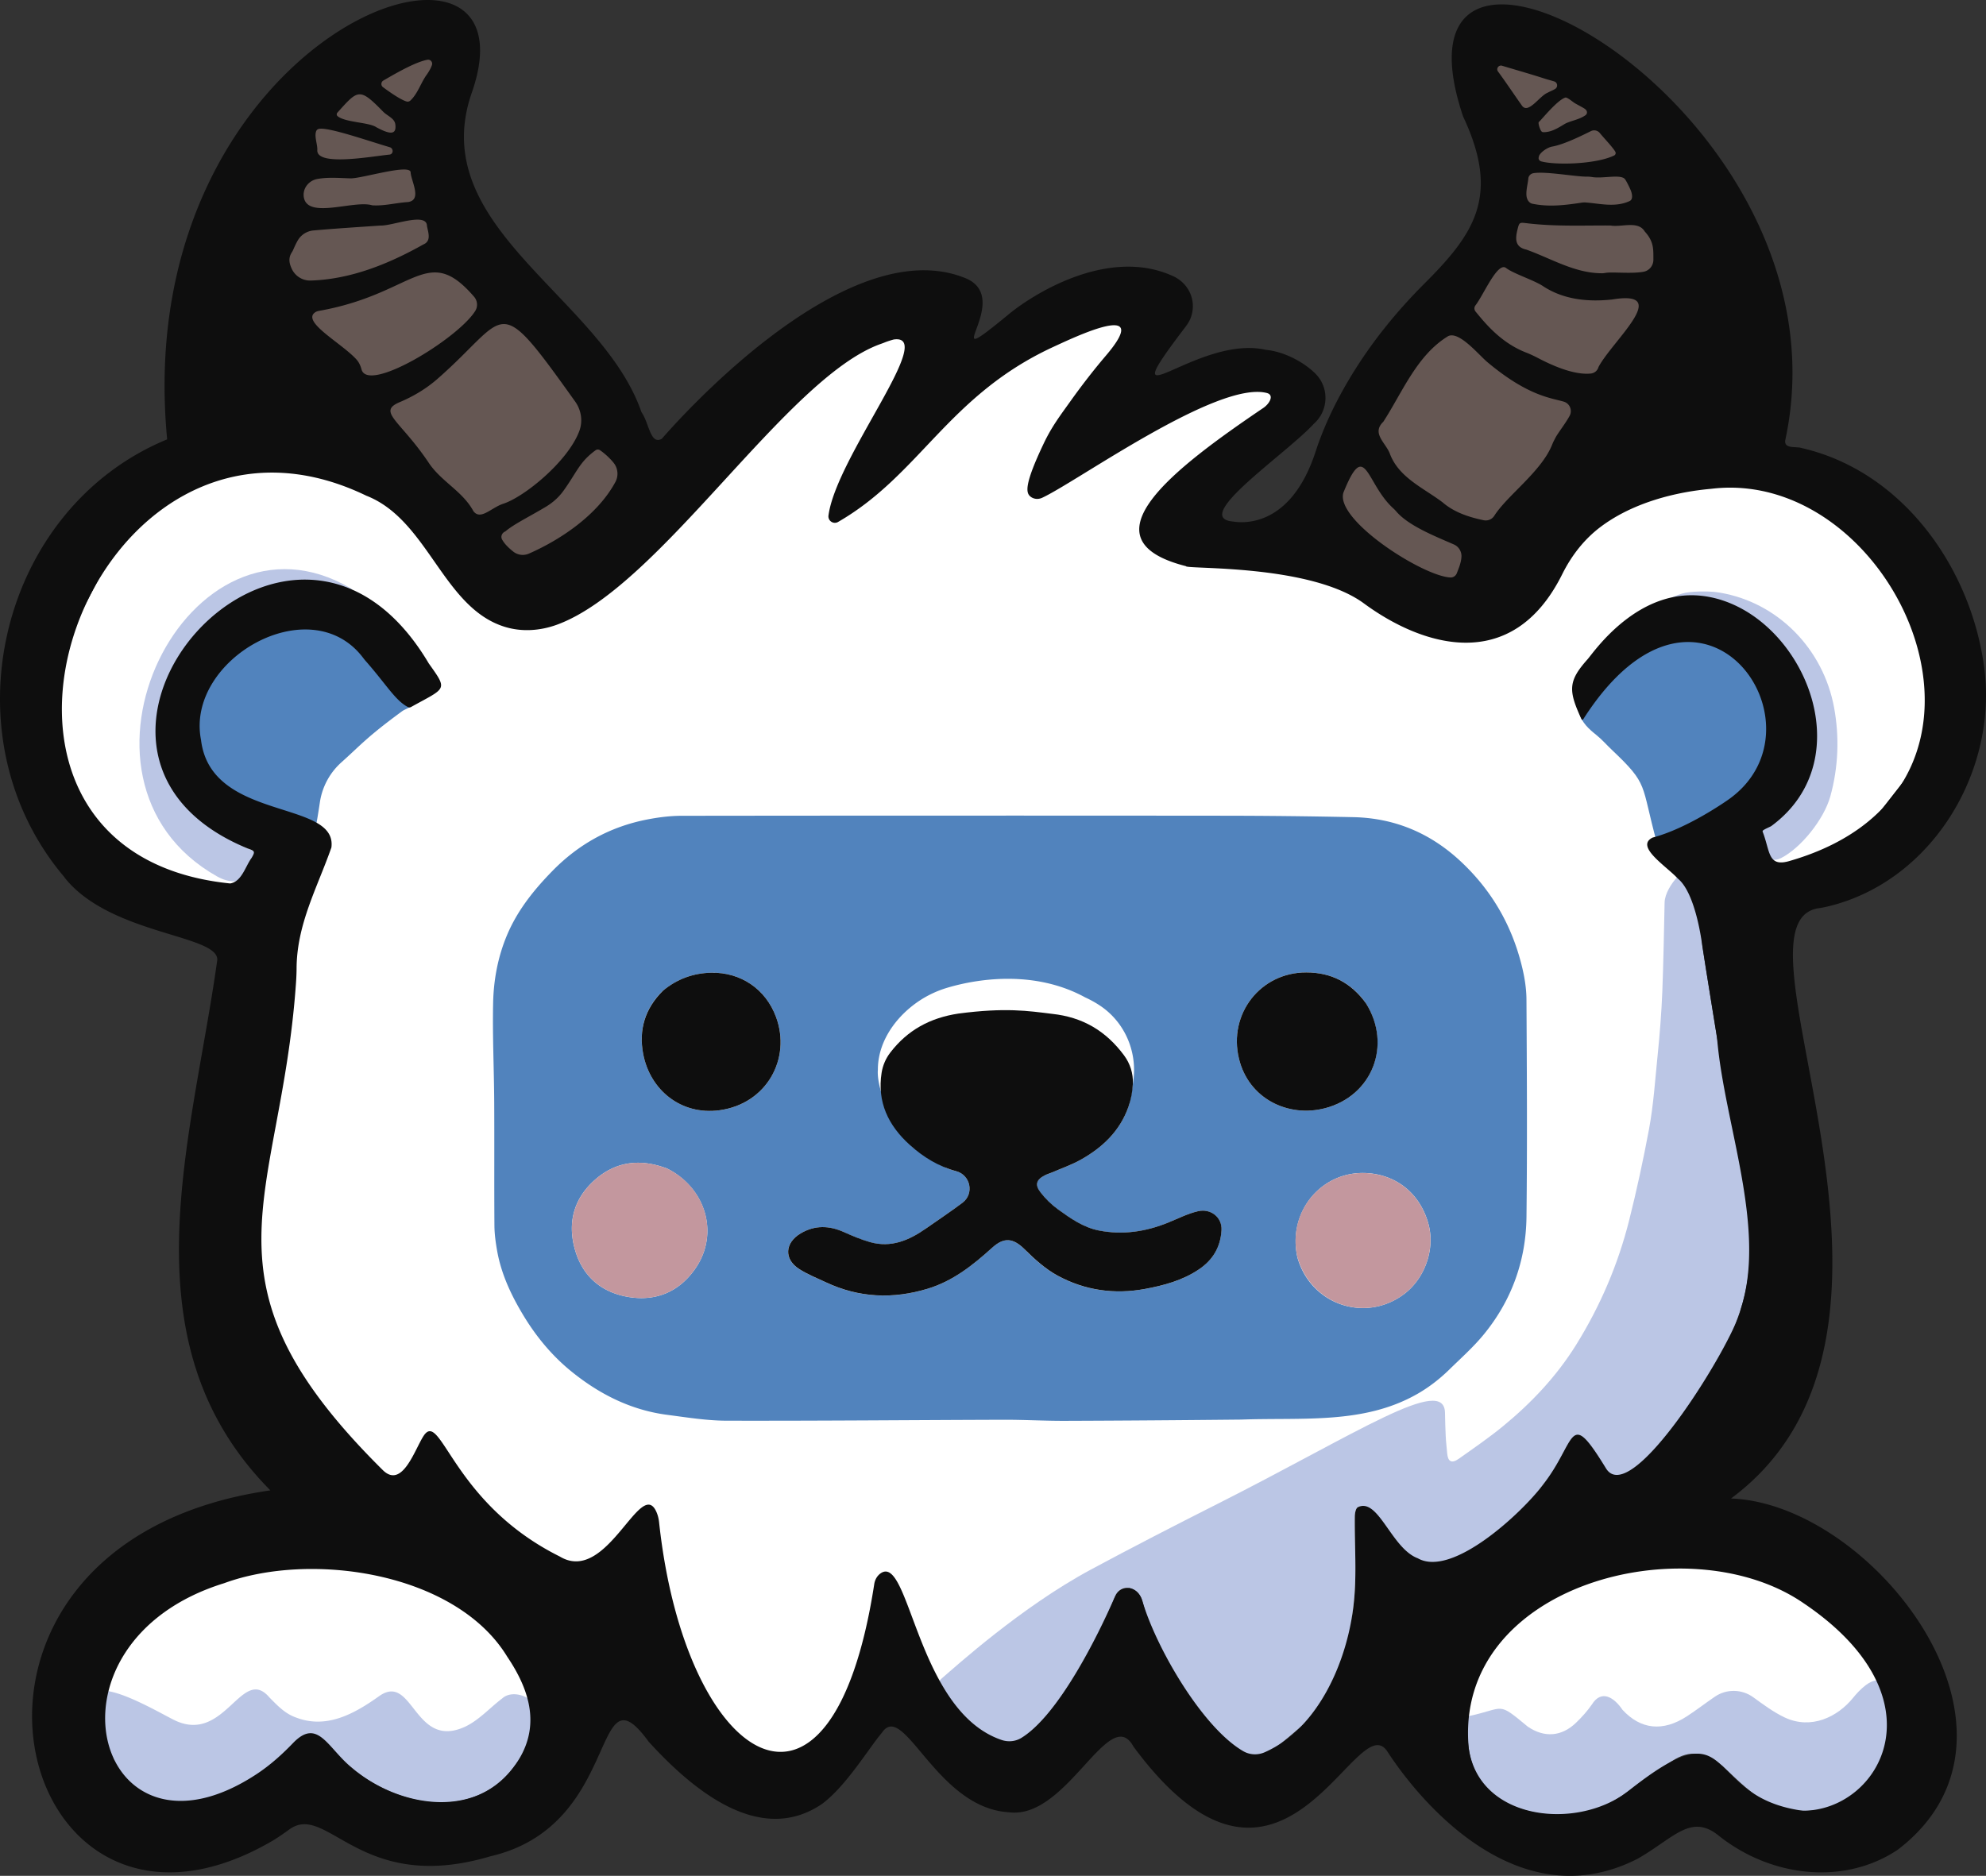
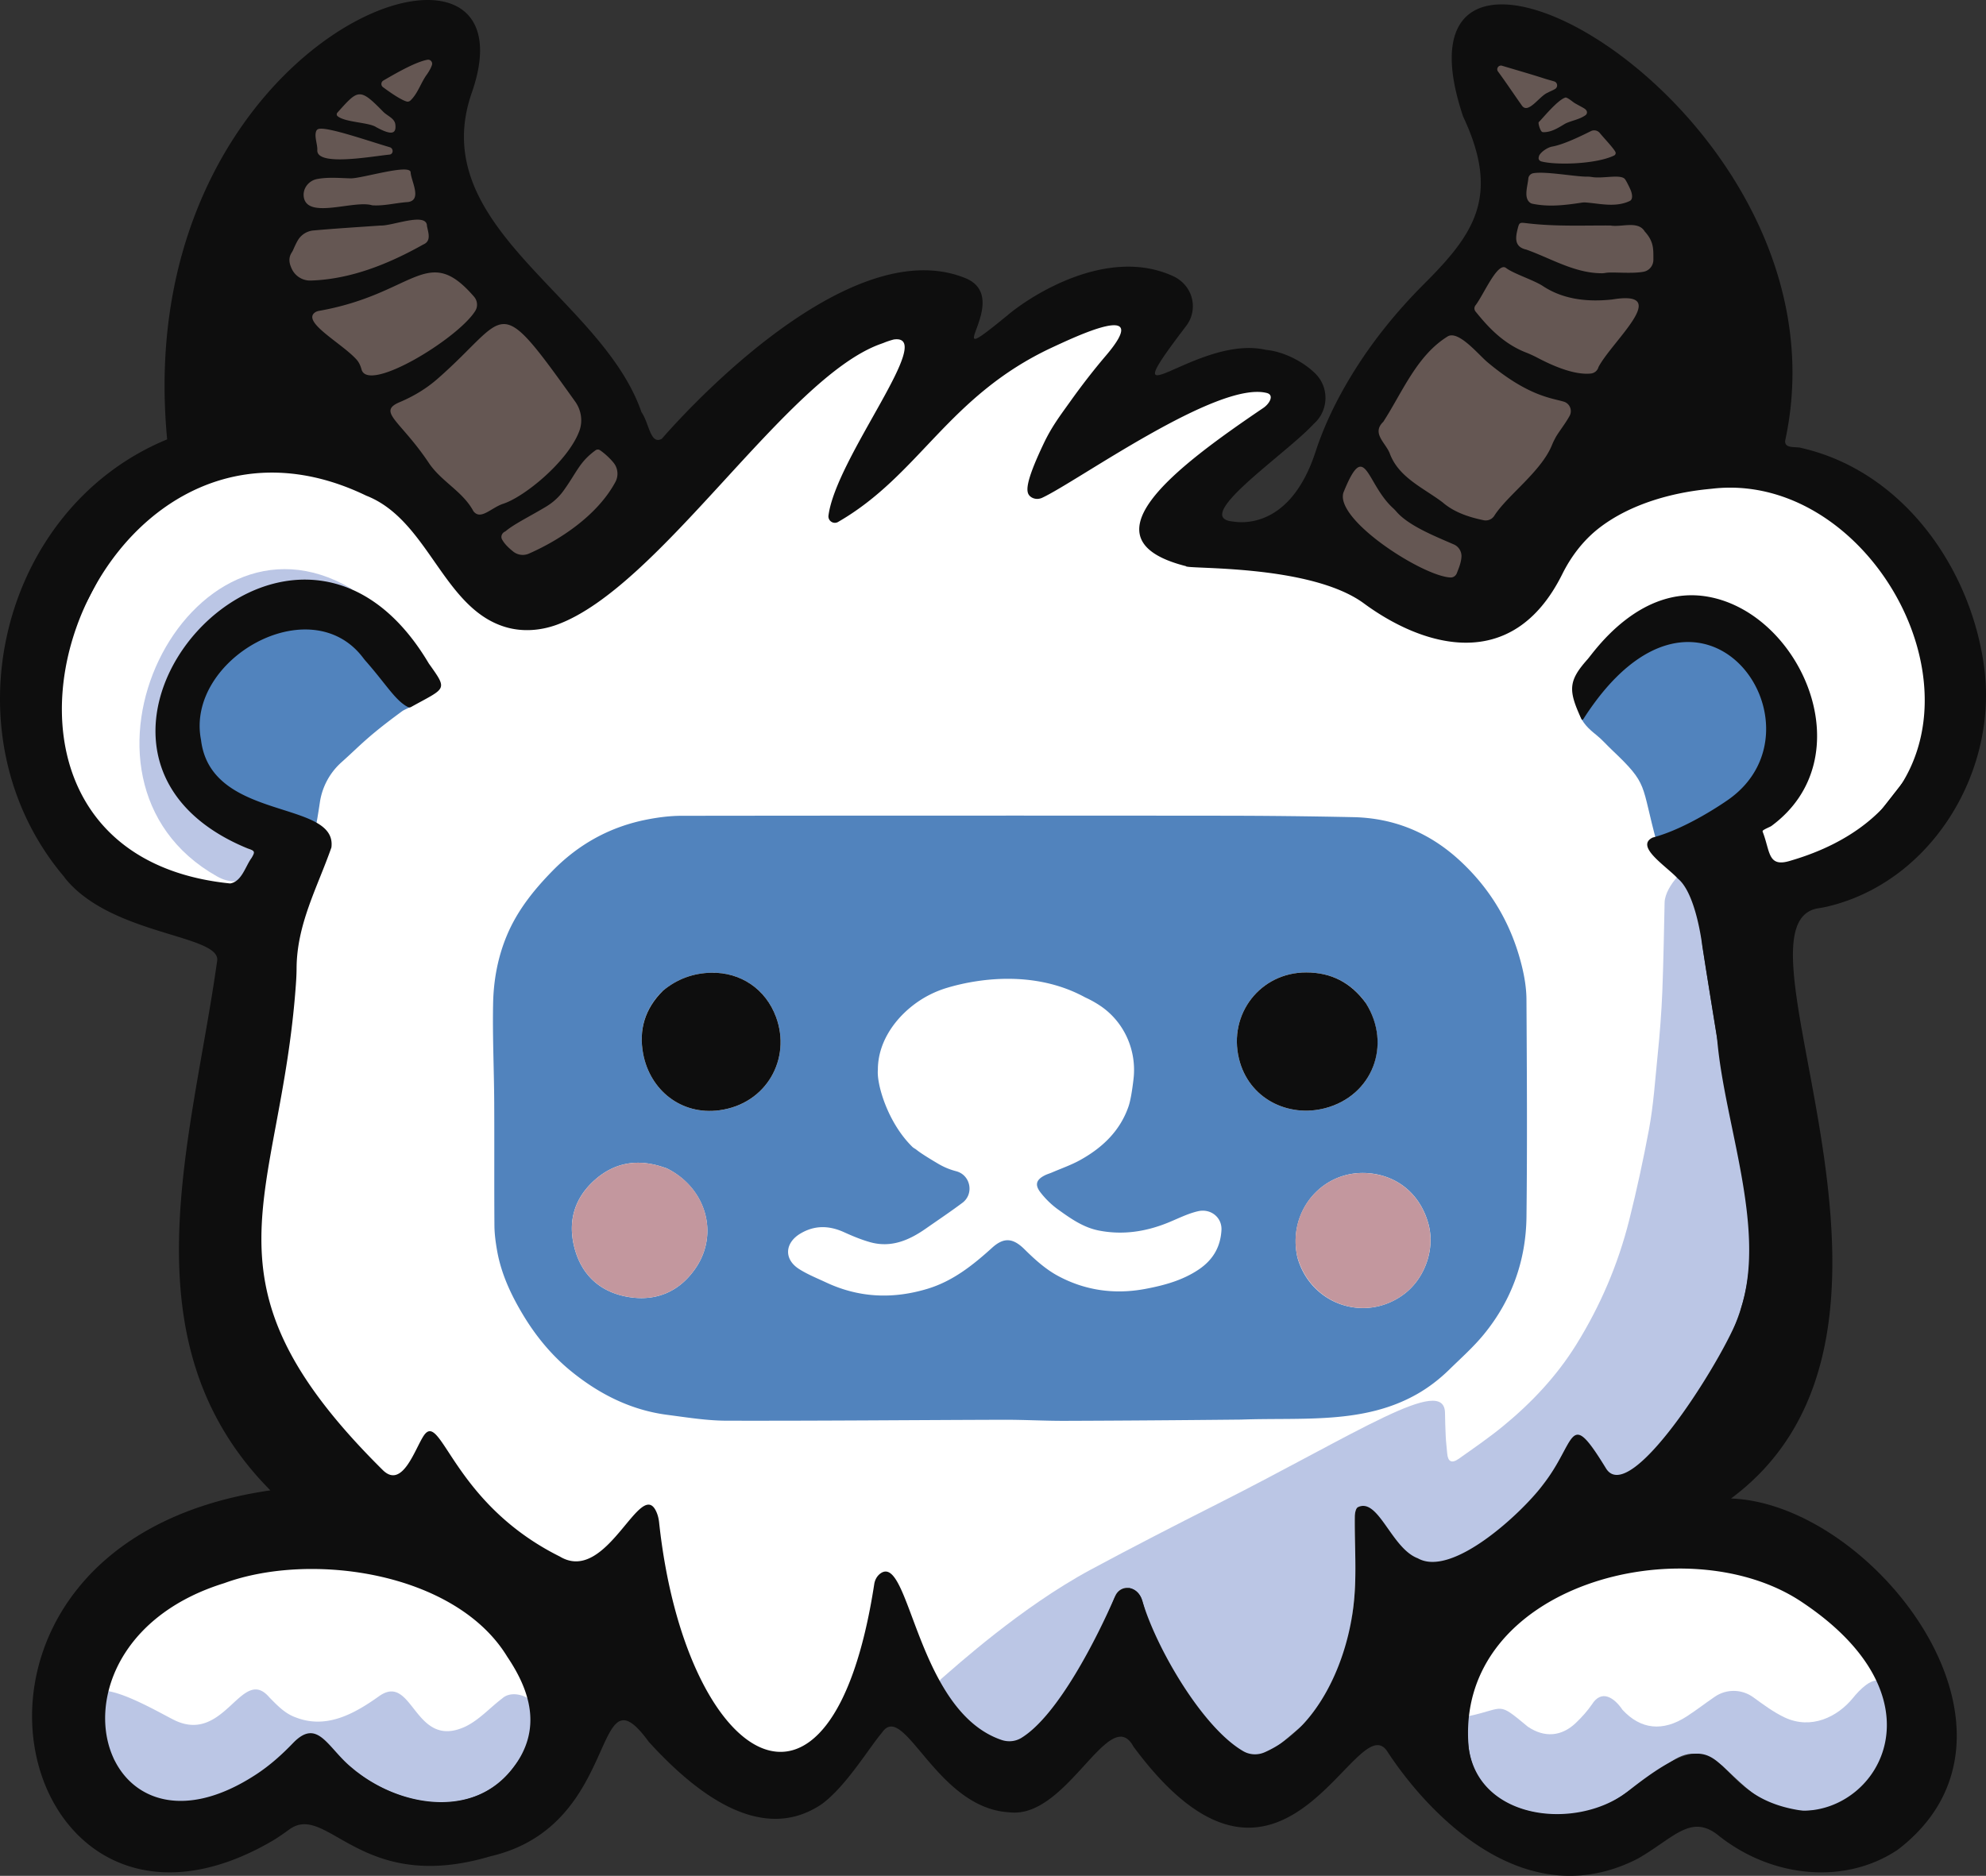
<svg xmlns="http://www.w3.org/2000/svg" version="1.1" id="Layer_1" x="0" y="0" style="enable-background:new 0 0 1012 961" xml:space="preserve" viewBox="3.76 7.02 1004.88 949.32">
  <rect x="3.76" y="7.02" width="1004.88" height="949.32" fill="#333333" stroke="none" />
  <style>
    .st1{fill:#bbc6e5}.st2{fill:#5183bd}.st5{fill:#0e0e0e}.st6{fill:#c3979e}    </style>
  <g id="Fur">
    <path d="m88.9 802.66-46.87 66.29 10.71 46.2 25.44 17.41 28.12-4.02 22.77-12.05 18.08-10.71 14.73-9.37 19.42 9.37 24.11-10.04 25.44-1.34 22.77-3.35 37.5-17.41 26.78-13.39 40.18 19.42 26.78 24.11 32.14-4.69 24.11-22.77 14.73-19.42 18.08 12.05 23.44-2.01 16.07-16.74 23.44-15.4 45.53-28.12 23.44 32.81 87.72 20.09 36.16 18.75 28.12 10.04 54.24 8.04 46.2-3.35 58.92-4.69 30.8-6.03 10.04-31.47-22.1-37.5s-38.17-24.77-55.58-26.78c-17.41-2.01-66.29-10.04-66.29-10.04l-36.16-36.16 22.1-33.48 30.8-44.19 16.74-36.83 13.39-75.66 2.01-61.6 3.35-24.77 25.44-12.72 25.44-6.7 30.13-16.07 28.79-36.83 12.72-26.11-12.72-42.18-21.43-40.18-34.15-26.78-58.25-13.39-95.08 50.22-72.99 8.04-91.06-13.39-9.37-21.43 10.04-21.43 18.75-10.71 26.6-18.07.19-18.76-24.11 1.34-34.15 14.06-18.08 3.35-6.7-18.75 9.37-16.74-.67-22.77-42.85 10.04-42.18 37.5s-24.11 15.4-28.79 24.77c-4.69 9.37-19.42 21.43-19.42 21.43l27.45-54.24 4.02-28.79-28.79 8.7-52.23 25.44-28.12 47.54-36.16 38.84-30.13 15.4s-18.75.67-24.11 6.7c-5.36 6.03-26.78-8.7-26.78-8.7l-16.07-16.74s-16.07-37.1-24.11-32.81c-8.04 4.29-43.52-13.39-43.52-13.39l-57.58 8.7-40.18 28.12-38.84 74.32 16.78 78.99 79.34 40.42 7.66 67.4-10.04 124.54 39.51 71.65 3.35 34.15-74.32 34.82z" style="fill:#fff;stroke:#000;stroke-miterlimit:10" />
    <path class="st1" d="M478.89 859.16c-.46-.84.7-2.13 1.42-2.76 7-6.01 40.27-36.15 75.38-55.03 21.1-11.34 42.41-22.31 63.79-33.1 71.05-35.86 115.33-65.85 115.43-46.07.02 3.62.21 7.84.35 11.42.11 2.96.52 5.91.75 8.87.34 4.25 2.27 5.33 5.85 2.8 7.63-5.4 15.36-10.7 22.57-16.63 14.31-11.77 26.94-25.17 36.79-40.99 12.23-19.65 21.25-40.73 26.88-63.14 3.82-15.19 7.13-30.53 10.01-45.93 2.31-12.39 3.1-24.99 4.38-37.53 1.1-10.77 1.95-21.56 2.38-32.37.5-12.61.96-34.74 1.15-44.91.09-4.42 3.36-9.59 6.4-12.92.47-.52.87.38 1.38.86 6.35 6.01 9.65 15.03 11.33 33.9 2.33 15.56 4.95 31.09 7.43 46.62 3.62 22.3 9.24 44.1 12.9 66.4 4.46 27.24 6.15 49.74-1.26 71.93-5.81 17.39-13.73 32.09-24.28 46.82-6.68 9.32-11.84 15.45-19.24 24.24-2.18 2.59-9.31 7.84-11.97 9.95-5.01 3.98-8.17 5.05-12.08.07-3.09-3.93-6.4-9.34-8.85-12.9-4.46-6.47-6.23-7.62-10.43-.84-4.38 7.07-6.78 14.2-13.32 21.07-.05.05-.1.11-.14.17-20.87 28.04-39.45 34.76-50.21 38.19-4.63 1.44-7.33 1.22-11.19-.75-.59-.3-1.2-.55-1.82-.78-7.1-2.65-11.84-10.18-15.98-16.5-1.24-1.89-2.55-3.44-4-5.16-1.34-1.59-2.63-3.08-4.47-3.83-1.59-.65-4.1-1.38-5.47-.5-1.09.7-1.47 3.12-1.49 4.78-.17 14.59 1.05 29.32-.53 43.74-2.42 22.06-5.48 43.02-21.87 58.17-6.12 5.65-16.07 13.9-22.67 19.04-3.97 3.09-14.34-2.62-18.24-4.63-23.93-12.33-36.13-33.84-40.99-60.7-.8-4.43-2-8.79-3.24-13.12-1.17-4.07-4.17-6.47-7.96-6.46-3.57.01-5.01 2.66-6.24 5.5-4.36 10.08-8.5 20.27-13.21 30.19-.02.04-.04.08-.05.13-7.47 20.11-20.82 30.6-35.3 42.51-3.02 2.48-4.76 1.94-8.48.31-13.51-5.91-24.18-16.57-31.59-30.13z" />
  </g>
  <path class="st1" d="M747.12 875.48c18.45-4 14.03-7.59 29.73 5.41 8.38 5.66 17.03 4.99 24.29-1.96 2.95-2.82 5.74-5.92 8.06-9.27 4.97-7.98 11.45-3.36 15.51 2.66 9.22 9.99 20.38 11.2 32.52 3.34 4.86-3.15 9.45-6.73 14.24-9.99 5.87-4 13.61-3.88 19.36.27 5.08 3.67 10.2 7.52 15.83 10.2 13.5 6.42 26.9-.22 34.71-9.86 1.57-1.94 3.88-4.53 6.52-6.5 3.27-2.43 6.16-2.85 6.8-1.64 1 1.88 3.32 10.97 3.72 13.47 1.52 9.58.46 17.6-3.1 26.77-6.02 15.51-22.83 25.89-39.35 25.02-11.38.24-20.39-4.65-28.65-11.6-4.24-3.56-8.13-7.53-12.23-11.25-9.32-6.58-15.82-8.44-25.42-2.22-7.73 5.01-15.04 10.66-22.76 15.69-13.66 10.39-28.68 12.95-44.94 10.61-19.66-3.53-32.58-14.1-35.02-32.76-.61-3.77-1.53-15.81.18-16.39z" id="Right_hand" />
  <path class="st1" d="M69.42 910.11c-.56-.65-4.02-3.82-6.37-5.96a5.48 5.48 0 0 1-1.34-6.26c.46-1.05-14.95-16.59-14.39-17.73 1.11-2.27-19.92-17.19 8.27-17.53 10.43-.12 31.98 12.98 37.33 15.35 24.87 11.02 33.28-28.25 47.15-11.93 4 4.04 7.88 8.23 13.45 10.16 15.51 6 29.64-1.94 42.06-10.79 17.35-12.3 17.58 27.61 43.76 15.34 7.06-3.46 12.31-9.49 18.57-14.23 5.56-5.05 17.6-.24 17.46 7.27 0 .08 0 .16-.01.23.03 10.35-5.51 19.26-12 27.67-24.4 31.45-71.15 16.24-92.5-10.93-.1-.13-.21-.26-.32-.39-2.81-3.11-5.11-4.85-8.49-4.55-2.33.2-5.45 1.99-6.96 3.77-21.28 25.18-61.35 48.84-85.67 20.51z" id="Left_hand" />
  <g id="Left_ear">
    <path class="st2" d="M211.69 363.25c1.52 1.35-2.8 2.49-4.44 3.69-17.99 13.19-20.87 17.06-30.73 25.87a33.793 33.793 0 0 0-10.9 20.2c-.91 6.07-1.88 12.05-2.06 11.64-.64-1.38-6.08-2.98-21.97-8.83-3.69-1.36-7.56-2.74-11.25-4.12-6.24-2.33-11.96-4.89-16.08-9.91-4.49-5.46-7.6-10.8-9.3-17.84-2.1-8.68-.05-19.07 3.42-26.78 3.53-7.86 9.36-14.79 15.88-20.32 6.59-5.59 15.37-11.25 24.04-11.89 4.1-.3 7.75-1.3 11.85-.98 9.13.7 19.23 4.43 25.01 11.79 1.38 1.77 20.27 21.91 26.53 27.48z" />
    <path class="st1" d="M113.54 450.53C27 401.71 99.04 256.25 181.37 304.84c.95.56.45 1.79-.52 1.52-78.31-21.88-139.68 91.14-51.7 130.12 3.58 1.23 6.25 3.04 4.41 6.22-3.99 5.66-5.86 12.53-15.54 9.75-1.57-.46-3.06-1.12-4.48-1.92z" />
  </g>
  <g id="Right_ear">
    <path class="st2" d="M848.93 431.03c-2.29 1.25-6.13 5.01-6.82 2.5-8.29-30.2-3.87-29.13-22.82-47.06-2.66-2.52-5.08-5.33-7.94-7.6-3.53-2.8-7.45-6.34-8.43-10.98.03-.64.57-.55.62-.71 3.14-3.77 6.38-7.48 9.41-11.34 7.98-10.15 16.73-19.35 29-24.35 26.84-10.94 52.67 12.75 55.51 15.01 12.23 9.71 19.34 41.89-22.72 70.92-7.42 5.12-17.38 9.03-25.81 13.61z" />
-     <path class="st1" d="M858.68 306.69c3.13-.34 6.46-.37 8.81-.33 2.14.04 4.29.22 6.4.58 29.49 4.92 52.44 28.53 57.89 58.19 2.72 14.78 2.19 30.11-1.9 44.88-3.27 11.81-15.04 26.26-24.92 31.26-6.52 3.29-13.61-2.8-11.32-9.74 4.9-14.8 18.02-13.89 21-36.09.16-1.21 7.96-27.41-9.47-55.46-7.15-10.43-19.59-20.58-30.6-26.81-2.8-1.58-8.99-2.36-17.08-1.73-.96.07-9.88 1.88-10.38 1.05-1.21-2.02 6.91-5.46 11.57-5.8z" />
+     <path class="st1" d="M858.68 306.69z" />
  </g>
  <path style="fill:#655753" d="m208.85 23.62-52.33 37.16-15.17 35.65-2.28 31.85 3.79 32.62 15.17 29.58 17.45 30.33 20.47 17.45 31.1 34.13 28.82 28.82 23.51 5.31 22-15.93 28.82-25.79-16.29-42.79-30.99-29.84-17.09-23.4-13.35-20.81-12.38-21.68-10.26-27.12-3.57-31.4.25-23.07-4.62-14.45z" id="Left_horn" />
  <path style="fill:#655753;stroke:#000;stroke-miterlimit:10" d="m747.38 302.95 50.98-63.27 36.92-59.77 12.78-30.38-1.84-23-8.29-24.67-8.65-21.26-13.2-19.28-15.36-15.71-16.9-10.4-19.02-3.92-11.08 4.37-.53 24.11 4.3 17.83 2.7 17.53.15 16.63-4.06 17.45-14.87 27.2-20.17 25.88-19.46 28.73-13.82 28.9-9.69 22.24 5.84 17.47 43.33 24.22z" id="Right_horn" />
  <g id="Face">
    <path class="st2" d="M737.05 700.16c-4.87 4.76-10.29 8.96-16.21 12.34-27.14 15.47-57.9 11.82-89.11 12.95-29.69.3-59.38.53-89.07.63-10.35.04-20.71-.57-31.06-.54-46.74.14-93.49.58-140.23.47-9.97-.02-19.97-1.66-29.9-2.95-18.32-2.37-34.23-10.36-48.44-21.84-9.9-8-17.94-17.71-24.51-28.6-6.09-10.1-11.08-20.69-13.19-32.4-.77-4.3-1.37-8.69-1.4-13.05-.15-20.9.01-41.8-.11-62.69-.1-16.61-.9-33.24-.55-49.84.25-11.71 2.39-23.3 6.98-34.25 5.28-12.61 13.64-23.03 23.13-32.71 13.27-13.53 29.11-22.25 47.65-25.89 5.8-1.14 11.78-1.9 17.69-1.91 91.12-.11 182.24-.12 273.36-.04 22.15.02 44.3.26 66.45.73 20.94.45 39.01 8.07 54.37 22.44 15.67 14.65 25.87 32.39 30.93 53.1 1.33 5.44 2.26 11.14 2.29 16.72.21 36.68.43 73.36.01 110.03-.26 22.13-7.49 42.25-21.55 59.43-5.23 6.4-11.47 11.94-17.53 17.87zM577.31 553.01c1.66-14.47-4.71-28.8-16.78-36.94a53.37 53.37 0 0 0-7.5-4.2c-.09-.04-.18-.08-.27-.13-24.54-13.38-52.47-9.93-69.55-4.88a52.928 52.928 0 0 0-17.72 9.12c-10.05 7.89-17.58 19.51-17.54 32.45-.68 7.22 4.91 26.68 17.42 38.97.29.28.62.52.96.73.49.29.96.6 1.4.96 2.75 2.2 9.87 6.37 10.63 6.82 2.52 1.5 5.2 2.69 8.01 3.51.41.12.82.24 1.24.35 7.25 1.92 9.12 11.43 3.14 15.95-.05.04-.09.07-.14.1-6 4.49-12.24 8.66-18.39 12.96-8.54 5.97-17.66 9.88-28.29 6.86-4.48-1.27-8.84-3.09-13.09-5.02-7.48-3.39-14.75-3.64-21.97.61-8.06 4.74-8.59 13.04-.81 18.01 4.27 2.73 9.07 4.64 13.68 6.8 16.67 7.81 33.78 8.51 51.3 3.22 12.87-3.88 23.03-12 32.72-20.78 5.97-5.41 10.59-4.94 16.36.77 5.07 5.02 10.58 10.02 16.79 13.39 13.71 7.45 28.68 9.57 44.09 6.72 9.62-1.78 19.11-4.33 27.37-9.92 6.95-4.71 10.91-11.12 11.42-19.83.38-6.44-5.4-11.09-11.84-9.61-5.3 1.21-10.28 3.81-15.37 5.86-11.29 4.55-22.9 6.28-34.93 3.89-7.85-1.56-14.27-6.13-20.57-10.66-3.29-2.37-6.31-5.33-8.8-8.53-3.1-3.98-2.21-6.56 2.25-8.78 1.13-.56 2.37-.9 3.53-1.4 4.81-2.07 9.81-3.8 14.36-6.34 11.05-6.16 19.92-14.5 24.26-26.8 1.16-3.21 2.04-9.1 2.63-14.23zm117.44-38.51c-7.43-10.21-17.41-15.35-30.09-15.35-23.15-.01-39.47 20.99-34.01 43.64 4.88 20.23 24.89 30.03 43.71 25.04 23.79-6.29 33.79-31.94 20.39-53.33zm-355.79-5.9c-8.91 8.87-12.08 19.64-9.76 31.82 3.47 18.23 19.17 31.11 38.61 28.49 23.84-3.22 36.36-26.1 28.62-47.16-5.23-14.22-17.9-22.73-32.77-22.44-8.9.16-17.21 3.04-24.7 9.29zm2.18 89.7c-1.08-.35-2.15-.73-3.23-1.06-12.21-3.7-23.36-1.68-32.98 6.74-10.31 9.04-13.9 20.63-10.68 33.85 3.55 14.6 13.43 23.41 28.04 25.66 13.87 2.14 25.51-3 33.52-14.79 11.82-17.38 5.22-40.5-14.67-50.4zm319.1 45.13c6.7 23.8 34.11 33.17 53.74 18.68 10.63-7.85 16.16-22.9 12.48-35.94-4.16-14.76-15.34-23.84-29.35-25.33-23.69-2.51-42.21 18.78-36.87 42.59z" />
    <path class="st5" d="M694.91 514.76c13.24 21.13 3.23 46.77-20.55 53.07-18.83 4.98-38.83-4.81-43.71-25.04-5.47-22.65 10.86-43.64 34.01-43.64 12.69 0 22.66 5.14 30.25 15.61zM339.2 508.41c7.25-6.05 15.56-8.94 24.46-9.11 14.87-.28 27.54 8.22 32.77 22.44 7.75 21.05-4.77 43.93-28.62 47.16-19.45 2.63-35.14-10.25-38.61-28.49-2.32-12.17.86-22.94 10-32z" />
    <path class="st6" d="M341.44 598.44c19.59 9.76 26.19 32.88 14.37 50.26-8.01 11.79-19.65 16.93-33.52 14.79-14.6-2.25-24.48-11.06-28.04-25.66-3.22-13.21.37-24.81 10.68-33.85 9.61-8.43 20.77-10.45 32.98-6.74 1.08.33 2.15.71 3.53 1.2zM660.18 643.08c-5.28-23.46 13.24-44.75 36.92-42.23 14.01 1.49 25.19 10.56 29.35 25.33 3.67 13.04-1.85 28.1-12.48 35.94-19.62 14.48-47.03 5.11-53.79-19.04z" />
-     <path class="st5" d="M572.55 541.18c3.04 4.12 4.65 9.18 4.42 14.29-.18 3.98-.9 7.9-2.26 11.75-4.35 12.3-13.21 20.64-24.26 26.8-4.55 2.54-9.56 4.26-14.36 6.34-1.16.5-2.41.84-3.53 1.4-4.45 2.23-5.34 4.8-2.25 8.78 2.49 3.2 5.51 6.16 8.8 8.53 6.3 4.53 12.72 9.1 20.57 10.66 12.03 2.39 23.64.65 34.93-3.89 5.09-2.05 10.08-4.65 15.37-5.86 6.44-1.47 12.22 3.17 11.84 9.61-.51 8.71-4.46 15.12-11.42 19.83-8.25 5.59-17.75 8.14-27.37 9.92-15.41 2.85-30.38.72-44.09-6.72-6.21-3.37-11.71-8.37-16.79-13.39-5.77-5.72-10.4-6.18-16.36-.77-9.69 8.79-19.86 16.9-32.72 20.78-17.52 5.29-34.63 4.59-51.3-3.22-4.61-2.16-9.42-4.07-13.68-6.8-7.77-4.97-7.24-13.27.81-18.01 7.21-4.25 14.48-4 21.97-.61 4.25 1.93 8.61 3.74 13.09 5.02 10.63 3.03 19.75-.89 28.29-6.86 6.15-4.3 12.39-8.46 18.39-12.96.05-.03.09-.07.14-.1 6.01-4.55 4.07-14.03-3.22-15.97-8.9-2.37-16.62-7.12-23.45-13.28-10.98-9.9-16.57-21.8-14.28-36.48.58-3.72 2.09-7.26 4.39-10.25 8.68-11.33 20.08-17.58 34.49-19.75 23.84-3.14 35.33-1.35 47.36.14 15.41 1.64 27.24 8.56 36.48 21.07z" />
  </g>
  <path class="st5" d="M879.63 765.38c114.55-85.05-6.1-291.32 44.33-298.72 2.82-.41 5.59-1.09 8.34-1.86 50.43-14.22 82.31-68.62 75.41-120.11-6.71-50.43-41.28-99.2-92.32-110.92-2.74-.95-8.91.62-8.34-3.88 36.22-167.64-208.86-300.83-163-163.95 18.99 40.29 5.62 59.43-19.61 84.65-14.26 14.25-26.98 30-37.38 47.27-7.18 11.91-13.3 24.44-17.68 37.85-13.43 41.09-40.35 35.38-41.77 35.25-21.48-1.91 26.52-33.84 40.95-49.49 7.5-6.68 7.87-18.35.72-25.41-6.69-6.61-16.88-11.27-24.99-11.98-35.13-8.11-80.45 40.59-40.59-11.8.98-1.29 1.85-2.68 2.45-4.19 3.23-8.21-.4-17.45-8.83-21.32-33.24-15.26-72.14 9.92-83.82 19.84-38.88 31.9 5.22-9.3-22.16-19.17-54.63-21.17-130.22 55.91-152.72 81.64-5.85 3.28-6.39-8.01-10.28-13.45-20.08-58.43-109.59-93.65-85.86-161.7C278.6-49.51 68.61 22.12 88.34 229.38 3.14 264.47-24.15 379.9 36.46 451.06c.03.29.07.2.07.2 23.06 28.95 77.82 28.73 77.16 41.58-12.62 91.14-47.82 193.04 26.87 268.43-187.57 26.99-131.67 254.11.51 177.67 3.17-1.84 6.17-3.97 9.14-6.11 19.24-13.86 35.85 33.27 101.67 13.63 67.13-15.52 50.92-98.05 80.1-57.99 22.22 24.39 56.23 52.83 87.63 31.54 12.26-9.01 23.91-28.52 30.38-36.08 11.15-16.68 27.42 38.35 64.54 40.26 29.24 3.56 50.65-55.46 62.75-33.25 75.52 102.23 112.69-21.79 128.46 2.49 17.56 27.02 67.13 84.84 126.81 54.17 18.43-10.61 27.02-23.23 41.34-11.19 26.97 21.1 63.61 24.48 90.1 6.72 77.48-59.18-12.1-175.07-84.36-177.75zm-43.67-641.22c4.73 5.19 4.36 9.1 4.38 14.29.01 2.95-2.03 5.54-4.93 6.09-6.06 1.14-15.65 0-19.17.57-.62.1-1.24.2-1.86.2-13.82.03-25.89-7.56-38.36-11.98-5.31-1.18-5.65-4.81-4.63-9.34 1.14-4.71.94-4.45 5.47-3.93 13.84 1.62 27.8 1.03 41.7 1.08 5.67 1.02 14-2.62 17.4 3.02zm-7.57-15.43c-7.31 3.48-15.52 1.22-22.35.76-.71-.05-1.43 0-2.13.11-8.34 1.26-16.39 2.26-24.77.53-.45-.09-.89-.29-1.25-.57-3.24-2.52-1.21-8.13-.82-12.21.13-1.36 1.18-2.43 2.52-2.67 6.19-1.09 21.57 1.84 27.35 1.74.83-.01 1.65.08 2.47.21 5.21.85 13.76-1.43 16.31.79.62.54 2.17 3.61 3.14 5.84.74 1.78 1.29 4.64-.47 5.47zm-15.16-34.39c2.29 2.78 6.36 7 7.8 9.38.46.76.19 1.65-.61 2.03-9.35 4.45-29.52 4.9-36.74 2.97-1.11-.3-1.7-1.27-1.28-2.35.01-.01.01-.28.02-.29.8-2.14 4.43-4.47 6.67-4.87 5.55-.99 13.3-4.68 19.64-7.83 1.55-.77 3.41-.37 4.5.96zm-12.6-15.08c4.27 2.43 5.53 2.78 6.01 4.06.27.72 0 1.53-.62 1.98-3.21 2.34-7.94 2.89-10.71 4.55-3.6 2.19-6.87 4.16-10.72 4.06-.36-.01-.7-.18-.92-.47-.83-1.06-1.82-4.4-1.26-4.7 1.33-1.12 9.31-11.12 13.39-12.34.95-.27 3.97 2.38 4.83 2.86zm-38.91-16.05c-1.08-1.45.32-3.44 2.05-2.92 9.7 2.91 14.02 4.09 21.71 6.57 1.75.56 3.03.85 4.69 1.37 1.7.54 2 2.82.49 3.78-1.18.75-2.63 1.25-3.78 1.91-4.21 1.65-9.95 11.25-13.14 6.42-4.04-5.69-7.89-11.52-12.02-17.13zm-11.35 121.48c-.75-.91-.77-2.21-.04-3.14 4.14-5.32 11.21-22.4 15.54-18.85 3.92 2.94 14.5 6.26 18.79 9.24 10.42 6.78 22.76 7.96 34.87 6.64 30.56-5.04.2 20.75-6.96 34.17a4.453 4.453 0 0 1-3.83 3.3c-9.02.98-20.95-4.78-26.79-7.84-1.99-1.04-4.02-2-6.11-2.81-12.82-5.01-20.8-15.04-25.47-20.71zm-46.69 55.79c9.68-14.96 17-33.73 32.79-43.33 5.58-2.8 15.55 9.57 20.01 13.25 20.46 17.12 32.16 18 38.52 19.89 3.05.91 4.46 4.39 2.95 7.19-2.13 3.95-5.92 8.64-7.28 11.3l-.59 1.14c-.41.8-.76 1.63-1.11 2.47-5.52 13.41-22.57 25.35-29.15 35.68-1.13 1.78-3.27 2.66-5.34 2.23-7.51-1.55-15-4.01-20.84-9.09-9.78-7.37-22.31-12.57-26.76-24.9-2.23-5.41-9.17-10.07-3.2-15.83zm-20.18 35.85c11.19-27.82 11.32-4.69 25.19 7.92.57.52 1.1 1.08 1.61 1.67 6.19 7.19 19.45 12.43 29.08 16.63a6.43 6.43 0 0 1 3.85 6.27c-.19 3.16-1.46 5.97-2.34 8.28-.51 1.32-1.77 2.22-3.18 2.17-13.89-.52-58.49-29.06-54.21-42.94zm-376.16-21.47c2.15 1.46 4.85 3.85 6.85 6.31a8.845 8.845 0 0 1 .93 9.81c-9.15 16.95-28.15 29.38-43.76 36.22a7.73 7.73 0 0 1-7.92-1.04c-2.63-2.1-4.51-4.05-5.65-6.14-.79-1.45-.08-3.21 1.4-3.94.2-.1.39-.21.56-.36 4.27-3.6 12.9-7.79 20.5-12.41 3.36-2.05 6.31-4.72 8.61-7.91 6.87-9.53 8.04-14.52 16.21-20.48.68-.51 1.58-.53 2.27-.06zm-12.54-24.59c3.08 4.32 3.93 9.9 2.08 14.88-5.69 15.33-28.02 33.61-38.82 36.91-6.02 2.16-11.16 8.34-14.76 3.67-5.33-9.95-16.05-14.9-22.38-24.16-14.57-21.9-26.6-26.1-14.86-31.06 6.92-2.92 13.4-6.8 19.05-11.75 36.75-32.15 28.93-45.63 69.69 11.51zm-51.17-53.08c1.73 2 2 4.92.61 7.16-8.64 13.95-54.22 41.85-57.55 29.65-.5-1.83-1.26-3.6-2.53-5.01-7.39-8.21-27.42-18.77-21.22-23.71.64-.51 1.44-.8 2.24-.94 48.5-8.58 54.69-34.68 78.45-7.15zM197.79 47.74c3.21-1.79 15.4-9.25 22.27-10.48 1.5-.27 2.73 1.2 2.26 2.65-.54 1.63-1.44 3.14-2.43 4.62-3.15 4.17-4.64 9.77-8.47 13.36-.53.5-1.27.7-1.96.49-3.14-.96-8.46-4.69-11.91-7.24-1.18-.87-1.06-2.67.23-3.38l.01-.02zm-23.22 18.07c-.53-.44-.57-1.26-.11-1.77 10.55-11.75 11.15-12.83 23.25-.42 2.09 2.09 5.7 3.27 6.08 6.35.64 5.23-2.38 5.34-9.61 1.44-3.68-2.54-15.72-2.38-19.61-5.6zm-9.87 6.57c3.74-1.62 24.41 5.64 36.32 9.16 1.75.52 1.92 3.1.18 3.65-.1.03-.21.05-.31.06-9.42.95-37.01 6.07-36.58-2.27.15-2.82-1.58-6.8-.59-9.52.17-.47.52-.88.98-1.08zm-7.2 34.52c-.76-4.35 2.35-8.43 6.68-9.27 5.45-1.05 11.49-.5 16.86-.35 5.55.21 30.76-7.74 30.5-2.92.35 4.52 5.88 13.93-1.37 14.92-5.99.37-12.12 2.07-18.09 1.64-9.1-2.8-32.62 7.17-34.58-4.02zm-5.48 26.75c.69-1.56 1.47-3.36 2.44-5.01a10.21 10.21 0 0 1 7.92-4.99c11.3-1.01 22.63-1.7 33.95-2.49 5.94.26 23.44-7 23.47.25.65 3.37 2.31 7.59-1.84 9.33-17.65 9.91-36.84 17.65-57 18.26-4.07.12-7.82-2.21-9.55-5.89-1.27-2.69-1.88-5.42-.05-8.29.25-.38.48-.76.66-1.17zm111.35 768.07c-19.78 26.3-58.47 19.68-81.49-.02-12.34-9.96-17.26-25.66-29.89-12.51-5.62 5.85-11.69 11.27-18.47 15.73-81.13 53.3-114.25-66.38-16.32-96.68 44.17-16.21 117.24-5.48 143.22 37.22 11.5 17.07 17.93 36.58 2.95 56.26zm457.78-106.08c-13.43-5.02-19.97-31.03-30.39-25.83-1.09.7-1.47 3.12-1.49 4.78-.17 14.59 1.05 29.32-.53 43.74-2.96 28.76-17.76 63.48-45.07 75.48-3.5 1.54-7.52 1.37-10.83-.54-20.81-12.05-44.24-52.61-51.1-76.17-2.39-7.8-10.98-8.62-13.74-2.27-9.09 20.96-28.84 60.27-47.43 71.7-3.01 1.85-6.7 2.18-10.05 1.04-43.16-14.67-46.5-95.24-61.36-84.18-1.69 1.26-2.72 3.22-3.04 5.3-21.55 139.83-95.71 91.05-108.86-31.2-.18-1.67-.55-3.33-1.18-4.89-7.92-19.33-24.91 36.64-49.02 22.17-54.56-27.14-60.11-74.47-68.93-61.12-4.43 6.67-10.73 27.03-20.59 17.44-97.4-96.4-51.93-135.75-44.07-245.77.2-2.74.35-5.48.36-8.22.11-22.41 10.52-40.93 17.62-61.19 3.13-24.41-61.04-12.97-65.98-54.47-7.94-40.63 55.24-76.84 81.99-41.55.44.58.89 1.15 1.37 1.69 10.43 11.85 14.94 19.99 21.41 23.3.46.23 1.02.21 1.47-.04 17.9-9.94 18.81-8.31 9.03-22.04-70.4-118.76-211.75 44.2-91.56 93.66 3.58 1.23 3.75 1.54 1.9 4.71-3.2 4.33-4.96 12.01-10.87 12.95C-39.05 438.03 49 190.18 189.1 257.88c31.48 12.32 38.76 57.01 70.4 66.47 8.51 2.54 17.6 1.88 25.95-1.14 52.19-18.89 116-125 163.88-142.11.67-.24 1.35-.47 2.01-.75.75-.31 2.23-.86 4.61-1.51 22.25-3.22-29.19 59.63-33 89.12-.14 1.12.31 2.23 1.19 2.93 1.04.83 2.48.96 3.64.3 41.3-23.78 55.57-63.58 108.03-88.18 11.59-5.35 52.03-24.8 27.5 4.01-6.32 7.42-12.28 15.14-17.94 23.07-5.35 7.49-9.47 12.88-13.5 21.35-10.02 21.07-8.98 24.99-6.77 26.84 1.66 1.39 4.02 1.57 5.99.65 17.8-8.26 88.78-59.43 113.66-53.02 3.93 1.01 1.37 5.57-2.05 7.75-45.07 30.55-92.05 66.39-38.88 79.88-.24 1.67 62.36-1.18 89.79 18.66 28.95 21.43 74.99 37 100.65-14.66 4.63-9.31 11.09-17.65 19.4-23.89 22.55-16.94 52.48-18.85 56.35-19.3 94.35-11.01 166.08 151.26 39.86 188.21-11.8 3.74-10.3-4.51-14.22-14.57-.09-.23-.04-.51.14-.67.88-.77 3.73-1.88 4.24-2.26 46.99-34.57 15.34-107.42-31.84-116.01-34.85-6.34-57.95 28.03-61.17 31.64-9.75 10.94-9.8 15.64-3.19 30 .39.56.29 1.05 1.09.21 59.15-92.43 126.17 3.77 73.3 40.84-1.05.73-20.64 14.54-38.25 19.16-9.09 4.47 6.78 14.32 12.73 20.74 9.14 7.41 12.2 32.8 12.41 34.18 2.32 14.8 4.71 29.58 7.11 44.36.22 1.38.39 2.76.52 4.14 3.91 42.02 24.26 93.09 12.42 133.23-.28.95-.54 1.9-.8 2.85-4.85 18.05-55.25 100.37-67.98 79.76-19.46-31.75-14.45-13.54-32.42 8.9-10.15 13.45-45.36 46.52-62.81 36.58zm194.8 127.76c-52.54-7.12-31.79-55.06-89.06-9.37-25.84 19.38-74.62 14.16-79.96-22.16-7.91-82.96 110.51-113.39 168.85-73.88 72.32 48.37 39.13 105.44.17 105.41z" />
</svg>